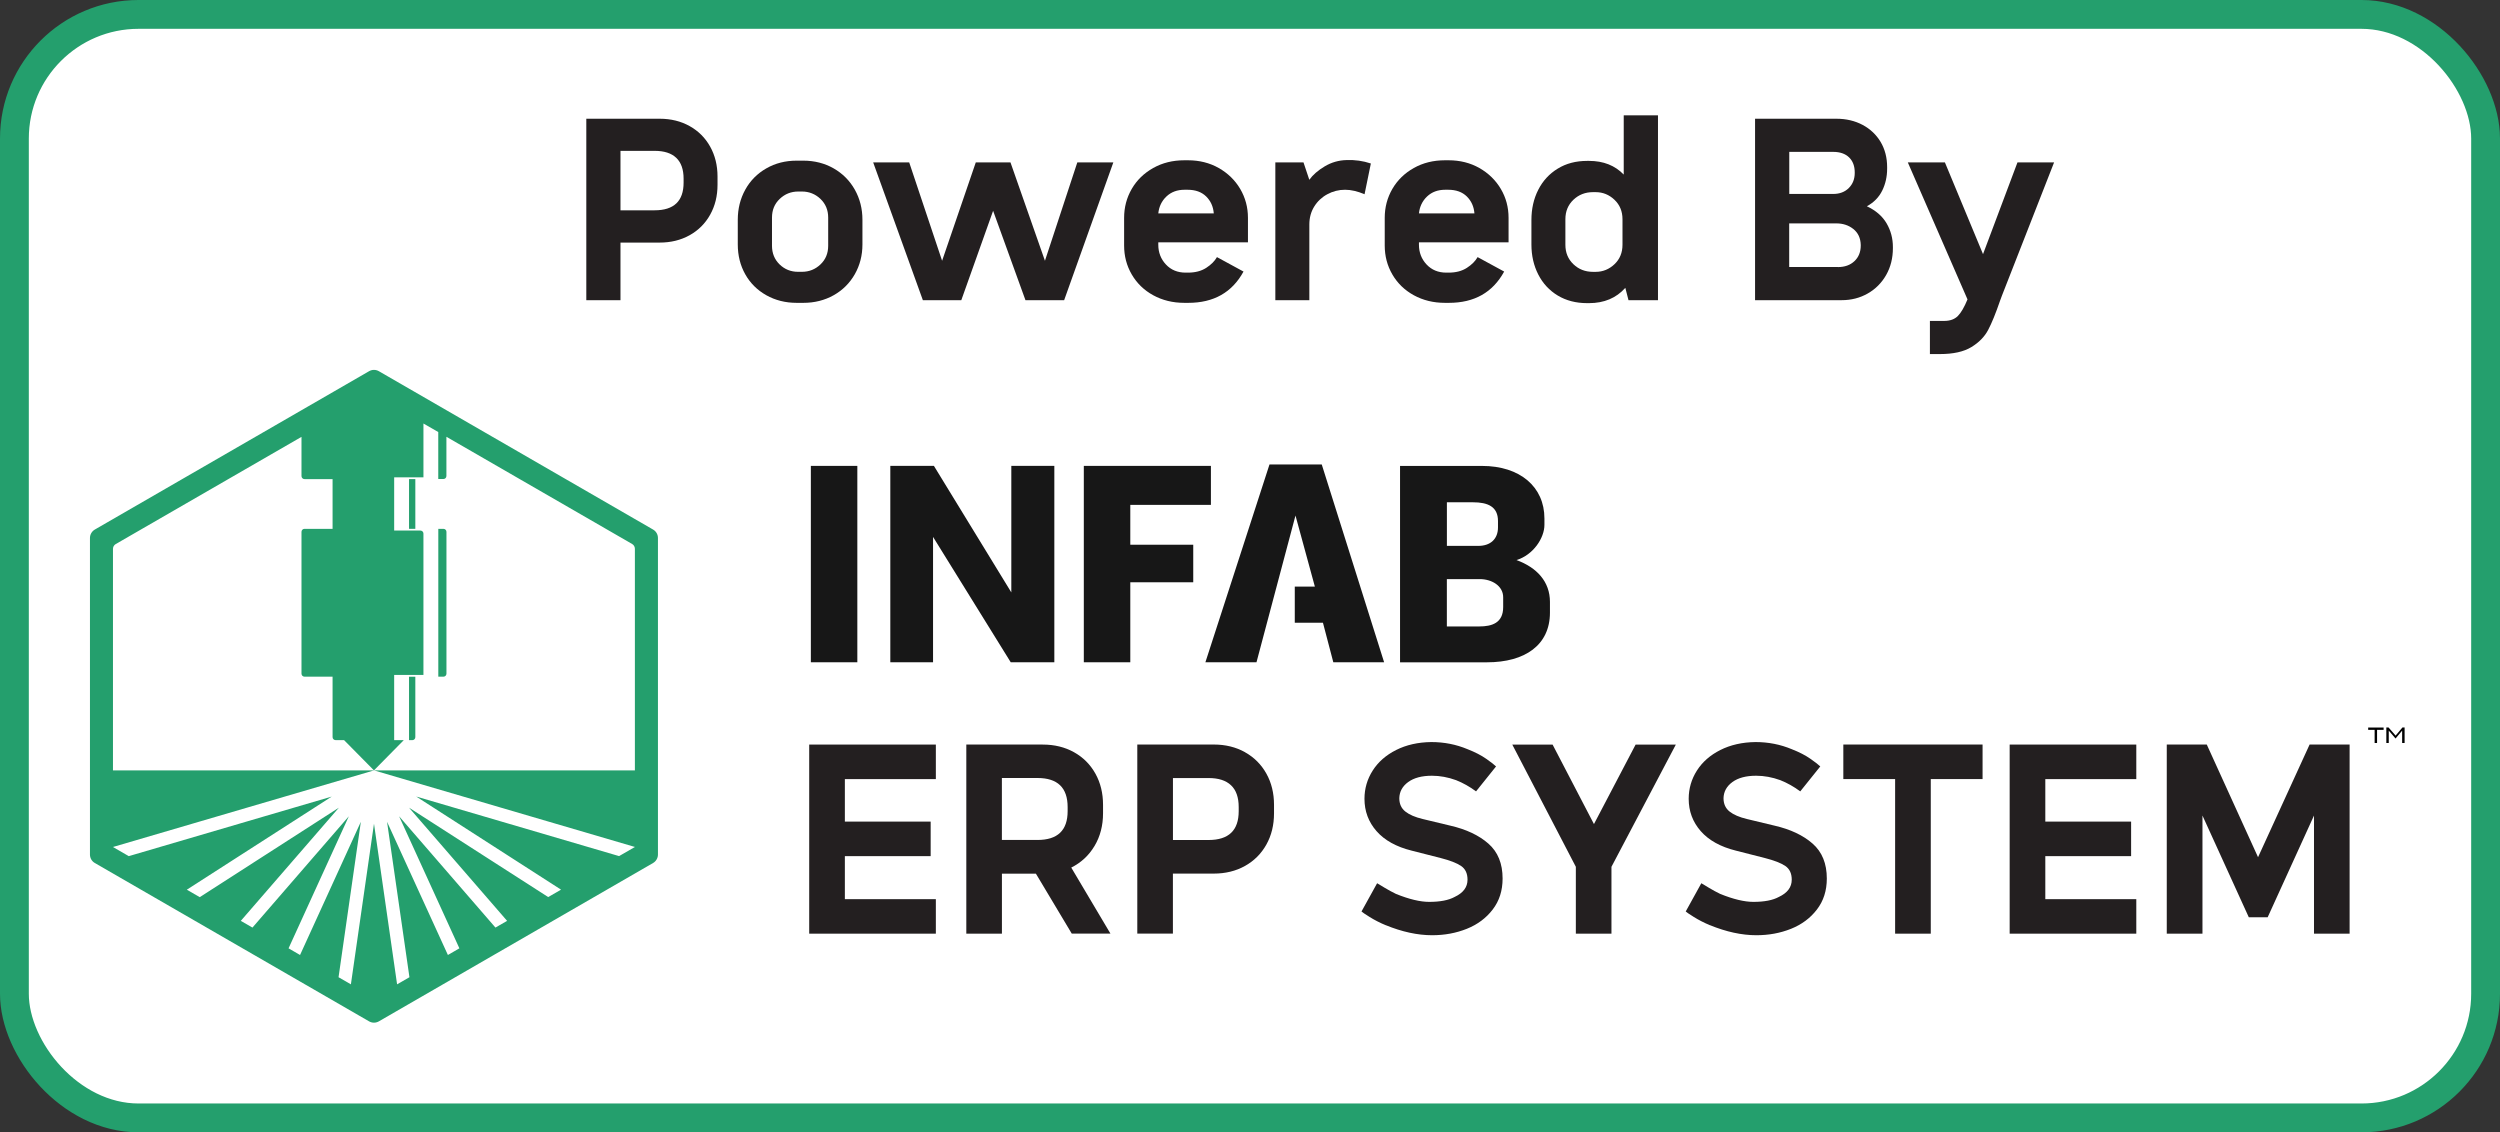
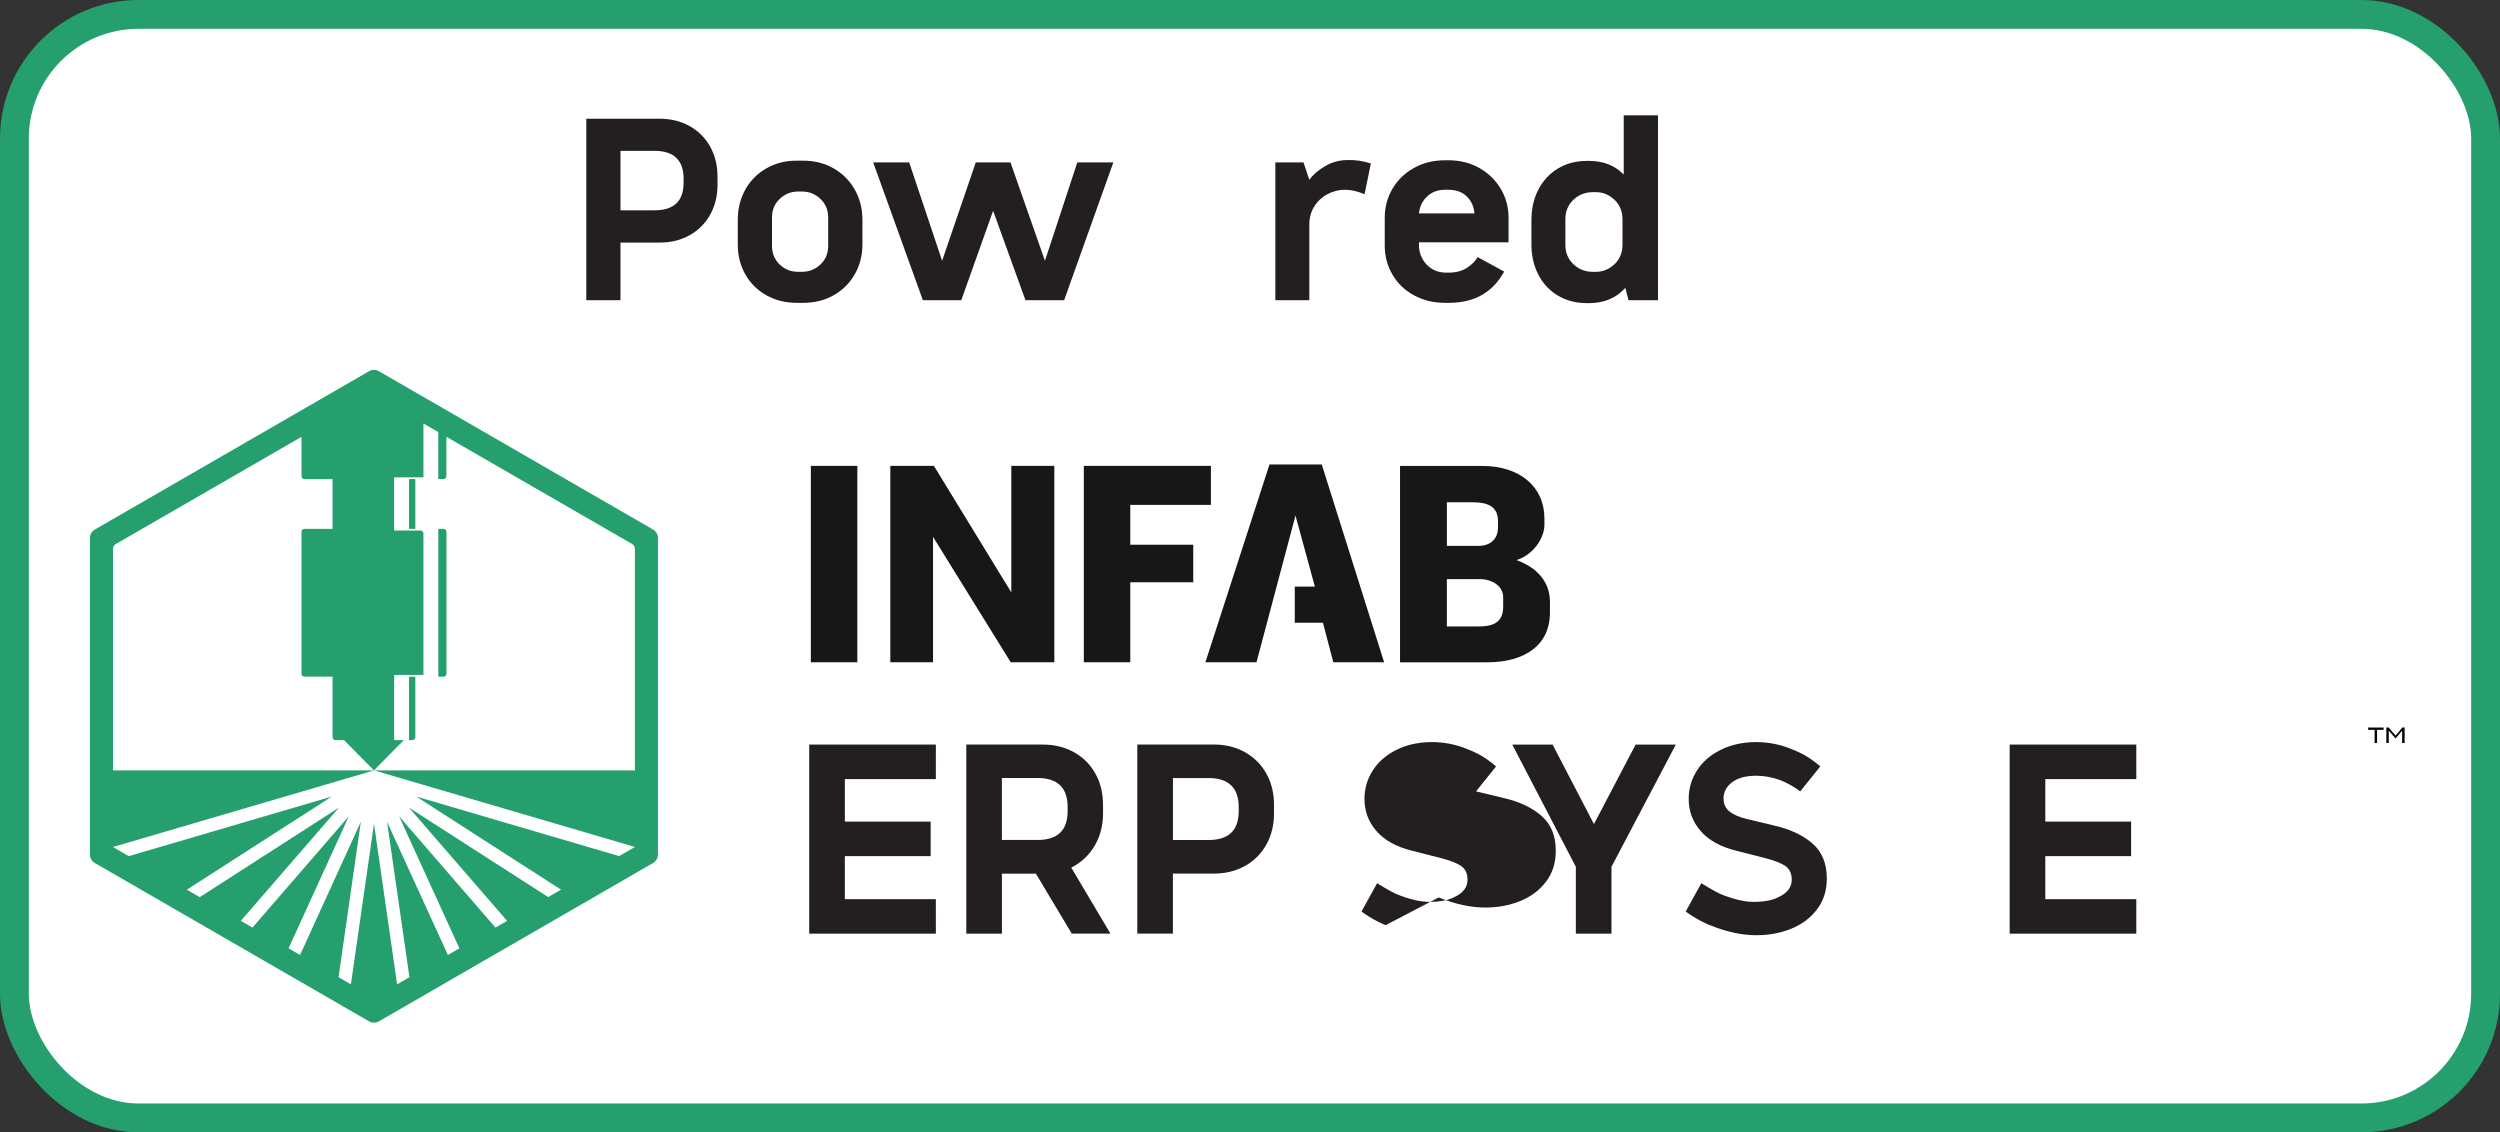
<svg xmlns="http://www.w3.org/2000/svg" id="Layer_1" data-name="Layer 1" viewBox="0 0 607.23 275.03">
  <rect x="0" y="0" width="607.23" height="275.03" fill="#333333" stroke="none" />
  <defs>
    <style>
      .cls-1 {
        fill: #010101;
      }

      .cls-2 {
        fill: #231f20;
      }

      .cls-3 {
        fill: #171717;
      }

      .cls-4 {
        fill: #fff;
        stroke: #249f6d;
        stroke-miterlimit: 10;
        stroke-width: 7px;
      }

      .cls-5 {
        fill: #249f6d;
      }
    </style>
  </defs>
  <rect class="cls-4" x="3.5" y="3.5" width="600.23" height="268.03" rx="30.15" ry="30.15" />
  <g id="POWERED_BY" data-name="POWERED BY">
    <g>
      <path class="cls-2" d="M167.51,30.63c2.13,1.19,3.79,2.85,4.98,4.98,1.19,2.13,1.79,4.56,1.79,7.28v1.98c0,2.73-.6,5.15-1.79,7.28-1.19,2.13-2.85,3.79-4.98,4.98-2.13,1.19-4.56,1.79-7.28,1.79h-9.52v13.99h-8.3V28.84h17.82c2.73,0,5.15.6,7.28,1.79ZM166.04,43.41c0-2.26-.6-3.95-1.79-5.08-1.19-1.13-2.94-1.69-5.24-1.69h-8.3v14.44h8.3c4.68,0,7.03-2.24,7.03-6.71v-.96Z" />
      <path class="cls-2" d="M193.51,73.56c-2.73,0-5.19-.62-7.38-1.85-2.19-1.23-3.9-2.93-5.11-5.08-1.21-2.15-1.82-4.57-1.82-7.25v-6c0-2.68.61-5.12,1.82-7.31,1.21-2.19,2.92-3.92,5.11-5.17,2.19-1.26,4.65-1.88,7.38-1.88h1.6c2.73,0,5.18.63,7.38,1.88,2.19,1.26,3.91,2.98,5.14,5.17,1.23,2.19,1.85,4.63,1.85,7.31v6c0,2.64-.62,5.05-1.85,7.22-1.24,2.17-2.95,3.88-5.14,5.11-2.19,1.23-4.65,1.85-7.38,1.85h-1.6ZM194.78,66.02c1.75,0,3.25-.6,4.5-1.79,1.26-1.19,1.88-2.7,1.88-4.54v-6.84c0-1.83-.63-3.34-1.88-4.54-1.26-1.19-2.76-1.79-4.5-1.79h-.89c-1.75,0-3.25.6-4.5,1.79-1.26,1.19-1.88,2.71-1.88,4.54v6.84c0,1.83.62,3.34,1.85,4.54,1.23,1.19,2.73,1.79,4.47,1.79h.96Z" />
      <path class="cls-2" d="M253.81,63.34l7.86-23.89h8.75l-11.95,33.47h-9.39l-7.86-21.72-7.73,21.72h-9.33l-12.07-33.47h8.75l7.99,23.89,8.18-23.89h8.43l8.37,23.89Z" />
-       <path class="cls-2" d="M281.34,58.87v.58c0,1.87.62,3.47,1.85,4.79,1.23,1.32,2.83,1.98,4.79,1.98h.58c1.75,0,3.21-.38,4.41-1.15,1.19-.77,2.07-1.64,2.62-2.62l6.45,3.51c-2.77,5.07-7.24,7.6-13.41,7.6h-.96c-2.81,0-5.33-.62-7.57-1.85-2.24-1.23-3.97-2.92-5.21-5.05-1.24-2.13-1.85-4.47-1.85-7.03v-6.71c0-2.56.62-4.9,1.85-7.03,1.23-2.13,2.97-3.82,5.21-5.08,2.24-1.26,4.76-1.88,7.57-1.88h.89c2.77,0,5.26.63,7.47,1.88,2.21,1.26,3.95,2.95,5.21,5.08,1.25,2.13,1.88,4.47,1.88,7.03v5.94h-21.78ZM287.73,46.09c-1.79,0-3.26.54-4.41,1.63-1.15,1.09-1.81,2.46-1.98,4.12h13.48c-.13-1.66-.75-3.03-1.85-4.12-1.11-1.09-2.62-1.63-4.54-1.63h-.7Z" />
      <path class="cls-2" d="M309.77,72.92v-33.47h6.84l1.41,4.22c.85-1.19,2.1-2.28,3.74-3.26,1.64-.98,3.42-1.49,5.33-1.53,2-.08,3.96.19,5.88.83l-1.53,7.47c-1.7-.72-3.28-1.09-4.73-1.09-1.53,0-2.97.36-4.31,1.09-1.34.72-2.41,1.73-3.19,3-.79,1.28-1.18,2.73-1.18,4.34v18.4h-8.24Z" />
      <path class="cls-2" d="M344.65,58.87v.58c0,1.87.62,3.47,1.85,4.79,1.24,1.32,2.83,1.98,4.79,1.98h.58c1.75,0,3.21-.38,4.41-1.15,1.19-.77,2.07-1.64,2.62-2.62l6.45,3.51c-2.77,5.07-7.24,7.6-13.42,7.6h-.96c-2.81,0-5.33-.62-7.57-1.85-2.24-1.23-3.97-2.92-5.21-5.05-1.24-2.13-1.85-4.47-1.85-7.03v-6.71c0-2.56.62-4.9,1.85-7.03,1.24-2.13,2.97-3.82,5.21-5.08,2.24-1.26,4.76-1.88,7.57-1.88h.89c2.77,0,5.26.63,7.47,1.88,2.21,1.26,3.95,2.95,5.21,5.08,1.26,2.13,1.88,4.47,1.88,7.03v5.94h-21.78ZM351.04,46.09c-1.79,0-3.26.54-4.41,1.63-1.15,1.09-1.81,2.46-1.98,4.12h13.48c-.13-1.66-.75-3.03-1.85-4.12-1.11-1.09-2.62-1.63-4.54-1.63h-.7Z" />
      <path class="cls-2" d="M394.41,28.01h8.3v44.91h-7.16l-.77-3c-2.21,2.47-5.15,3.71-8.82,3.71h-.45c-2.73,0-5.11-.62-7.15-1.85s-3.62-2.94-4.73-5.11c-1.11-2.17-1.66-4.6-1.66-7.28v-5.94c0-2.73.55-5.17,1.66-7.35s2.68-3.89,4.73-5.14c2.04-1.26,4.43-1.88,7.15-1.88h.45c3.49,0,6.3,1.11,8.43,3.32v-14.37ZM394.09,53.25c0-1.92-.65-3.49-1.95-4.73-1.3-1.23-2.82-1.85-4.57-1.85h-.64c-1.88,0-3.46.62-4.76,1.85-1.3,1.24-1.95,2.81-1.95,4.73v6.2c0,1.92.65,3.49,1.95,4.73,1.3,1.24,2.88,1.85,4.76,1.85h.64c1.75,0,3.27-.62,4.57-1.85,1.3-1.23,1.95-2.81,1.95-4.73v-6.2Z" />
-       <path class="cls-2" d="M426.29,72.92V28.84h19.74c2.38,0,4.51.5,6.39,1.5,1.87,1,3.33,2.39,4.38,4.15,1.04,1.77,1.57,3.8,1.57,6.1v.38c0,1.92-.39,3.68-1.18,5.3-.79,1.62-2.03,2.9-3.74,3.83,2.17,1.02,3.77,2.41,4.79,4.15,1.02,1.75,1.53,3.66,1.53,5.75v.26c0,2.43-.54,4.6-1.63,6.52s-2.58,3.42-4.47,4.5c-1.9,1.09-4.01,1.63-6.36,1.63h-21.02ZM445.26,47.11c1.57,0,2.84-.48,3.8-1.44.96-.96,1.44-2.18,1.44-3.67v-.13c0-1.53-.46-2.75-1.37-3.64-.92-.89-2.2-1.34-3.86-1.34h-10.67v10.22h10.67ZM446.41,64.87c1.66,0,3-.48,4.02-1.44,1.02-.96,1.53-2.23,1.53-3.8v-.13c-.04-1.66-.64-2.95-1.79-3.87-1.15-.92-2.54-1.37-4.15-1.37h-11.44v10.6h11.82Z" />
-       <path class="cls-2" d="M498.92,39.45l-12.65,32.32-.45,1.21c-1.07,3.11-2.03,5.49-2.91,7.15-.87,1.66-2.24,3.06-4.09,4.18-1.85,1.13-4.4,1.69-7.63,1.69h-2.43v-8.05h3.45c1.45,0,2.56-.41,3.35-1.21.79-.81,1.56-2.15,2.33-4.02l-14.5-33.28h9.01l9.26,22.29,8.37-22.29h8.88Z" />
    </g>
  </g>
  <g id="Layer_1-2" data-name="Layer 1-2">
    <g>
      <g>
        <path class="cls-2" d="M227.31,226.78h-30.76v-45.93h30.76v8.39h-22.1v10.32h20.84v8.39h-20.84v10.45h22.1v8.39Z" />
        <path class="cls-2" d="M260.33,226.78l-8.72-14.58h-8.25v14.58h-8.65v-45.93h18.57c2.84,0,5.37.62,7.59,1.86,2.22,1.24,3.95,2.97,5.19,5.19,1.24,2.22,1.86,4.75,1.86,7.59v2.06c0,2.97-.69,5.62-2.06,7.92-1.38,2.31-3.26,4.06-5.66,5.26l9.52,16.04h-9.39ZM243.35,188.97v15.05h8.65c4.88,0,7.32-2.33,7.32-6.99v-1c0-4.7-2.44-7.06-7.32-7.06h-8.65Z" />
        <path class="cls-2" d="M302.4,182.71c2.22,1.24,3.95,2.97,5.19,5.19,1.24,2.22,1.86,4.75,1.86,7.59v2.06c0,2.84-.62,5.37-1.86,7.59-1.24,2.22-2.97,3.95-5.19,5.19-2.22,1.24-4.75,1.86-7.59,1.86h-9.92v14.58h-8.65v-45.93h18.57c2.84,0,5.37.62,7.59,1.86ZM300.87,196.03c0-2.35-.62-4.12-1.86-5.29-1.24-1.18-3.06-1.76-5.46-1.76h-8.65v15.05h8.65c4.88,0,7.32-2.33,7.32-6.99v-1Z" />
-         <path class="cls-2" d="M336.55,224.72c-1.46-.62-2.76-1.29-3.89-2-1.13-.71-1.79-1.15-1.96-1.33l3.79-6.86c.31.18.92.54,1.83,1.1.91.55,1.83,1.05,2.76,1.5,3.2,1.29,5.88,1.93,8.05,1.93,2.66,0,4.73-.4,6.19-1.2,2.09-.98,3.13-2.37,3.13-4.19,0-1.51-.52-2.62-1.56-3.33-1.04-.71-2.7-1.35-4.96-1.93l-7.06-1.8c-3.73-.93-6.57-2.51-8.52-4.73-1.95-2.22-2.93-4.84-2.93-7.86,0-2.48.67-4.77,2-6.86,1.33-2.09,3.23-3.75,5.69-4.99,2.46-1.24,5.31-1.89,8.55-1.93,3.11,0,6.04.58,8.79,1.73,1.82.71,3.33,1.49,4.53,2.33s2,1.46,2.4,1.86l-4.86,6.06c-1.55-1.15-3.17-2.06-4.86-2.73-1.95-.71-3.91-1.07-5.86-1.07-2.44,0-4.36.51-5.76,1.53-1.4,1.02-2.12,2.33-2.16,3.93,0,1.38.49,2.45,1.46,3.23.98.78,2.4,1.39,4.26,1.83l6.66,1.6c3.86.89,6.95,2.34,9.25,4.36,2.31,2.02,3.46,4.85,3.46,8.49,0,2.93-.8,5.44-2.4,7.52-1.6,2.09-3.7,3.65-6.29,4.69-2.6,1.04-5.4,1.56-8.42,1.56-3.55,0-7.32-.82-11.32-2.46Z" />
+         <path class="cls-2" d="M336.55,224.72c-1.46-.62-2.76-1.29-3.89-2-1.13-.71-1.79-1.15-1.96-1.33l3.79-6.86c.31.18.92.54,1.83,1.1.91.55,1.83,1.05,2.76,1.5,3.2,1.29,5.88,1.93,8.05,1.93,2.66,0,4.73-.4,6.19-1.2,2.09-.98,3.13-2.37,3.13-4.19,0-1.51-.52-2.62-1.56-3.33-1.04-.71-2.7-1.35-4.96-1.93l-7.06-1.8c-3.73-.93-6.57-2.51-8.52-4.73-1.95-2.22-2.93-4.84-2.93-7.86,0-2.48.67-4.77,2-6.86,1.33-2.09,3.23-3.75,5.69-4.99,2.46-1.24,5.31-1.89,8.55-1.93,3.11,0,6.04.58,8.79,1.73,1.82.71,3.33,1.49,4.53,2.33s2,1.46,2.4,1.86l-4.86,6.06l6.66,1.6c3.86.89,6.95,2.34,9.25,4.36,2.31,2.02,3.46,4.85,3.46,8.49,0,2.93-.8,5.44-2.4,7.52-1.6,2.09-3.7,3.65-6.29,4.69-2.6,1.04-5.4,1.56-8.42,1.56-3.55,0-7.32-.82-11.32-2.46Z" />
        <path class="cls-2" d="M397.26,180.85h9.79l-15.64,29.69v16.24h-8.65v-16.24l-15.44-29.69h9.79l10.05,19.31,10.12-19.31Z" />
        <path class="cls-2" d="M415.3,224.72c-1.46-.62-2.76-1.29-3.89-2-1.13-.71-1.79-1.15-1.96-1.33l3.79-6.86c.31.18.92.54,1.83,1.1.91.55,1.83,1.05,2.76,1.5,3.2,1.29,5.88,1.93,8.05,1.93,2.66,0,4.73-.4,6.19-1.2,2.09-.98,3.13-2.37,3.13-4.19,0-1.51-.52-2.62-1.56-3.33-1.04-.71-2.7-1.35-4.96-1.93l-7.06-1.8c-3.73-.93-6.57-2.51-8.52-4.73-1.95-2.22-2.93-4.84-2.93-7.86,0-2.48.67-4.77,2-6.86,1.33-2.09,3.23-3.75,5.69-4.99,2.46-1.24,5.31-1.89,8.55-1.93,3.11,0,6.04.58,8.79,1.73,1.82.71,3.33,1.49,4.53,2.33s2,1.46,2.4,1.86l-4.86,6.06c-1.55-1.15-3.17-2.06-4.86-2.73-1.95-.71-3.91-1.07-5.86-1.07-2.44,0-4.36.51-5.76,1.53-1.4,1.02-2.12,2.33-2.16,3.93,0,1.38.49,2.45,1.46,3.23.98.78,2.4,1.39,4.26,1.83l6.66,1.6c3.86.89,6.95,2.34,9.25,4.36,2.31,2.02,3.46,4.85,3.46,8.49,0,2.93-.8,5.44-2.4,7.52-1.6,2.09-3.7,3.65-6.29,4.69-2.6,1.04-5.4,1.56-8.42,1.56-3.55,0-7.32-.82-11.32-2.46Z" />
-         <path class="cls-2" d="M468.96,226.78h-8.65v-37.55h-12.58v-8.39h33.82v8.39h-12.58v37.55Z" />
        <path class="cls-2" d="M518.89,226.78h-30.76v-45.93h30.76v8.39h-22.1v10.32h20.84v8.39h-20.84v10.45h22.1v8.39Z" />
-         <path class="cls-2" d="M534.94,226.78h-8.65v-45.93h9.72l12.45,27.36,12.52-27.36h9.72v45.93h-8.65v-28.69l-11.25,24.7h-4.59l-11.25-24.7v28.69Z" />
      </g>
      <g>
        <path class="cls-3" d="M196.95,113.16h11.29v47.7h-11.29v-47.7Z" />
        <path class="cls-3" d="M245.64,113.16h10.45v47.7h-10.59l-18.87-30.45v30.45h-10.38v-47.7h10.59l18.8,30.73v-30.73h0Z" />
        <path class="cls-3" d="M294.11,122.63h-19.57v9.68h15.29v9.12h-15.29v19.43h-11.29v-47.7h30.87v9.47h0Z" />
        <path class="cls-3" d="M321.05,112.81h-12.7l-15.57,48.05h12.41l9.47-35.64,4.71,17.26h-4.88v8.77h6.84l2.52,9.61h12.34l-15.15-48.05h0Z" />
        <path class="cls-3" d="M368.33,136.03c4.98,1.82,8.14,5.26,8.14,10.17v2.6c0,7.86-6.03,12.07-15.29,12.07h-21.12v-47.7h19.92c9.19,0,15.15,5.05,15.15,12.77v1.54c0,3.16-2.67,7.3-6.8,8.56h0ZM351.43,132.59h7.65c2.95,0,4.77-1.68,4.77-4.49v-1.54c0-3.51-2.46-4.56-6.1-4.56h-6.31v10.59h0ZM365.11,145.08c0-2.81-2.81-4.42-5.68-4.42h-8v11.5h7.86c3.09,0,5.82-.84,5.82-4.7v-2.38h0Z" />
      </g>
      <g>
        <path class="cls-5" d="M107.71,128.45h-1.25v35.91h1.25c.41,0,.73-.33.73-.73v-34.45c0-.41-.33-.73-.73-.73h0Z" />
        <path class="cls-5" d="M158.62,128.62l-66.6-38.46c-.73-.42-1.64-.42-2.37,0l-66.61,38.46c-.73.42-1.19,1.21-1.19,2.05v76.9c0,.85.45,1.63,1.19,2.05l66.61,38.46c.73.42,1.64.42,2.37,0l66.6-38.46c.73-.42,1.19-1.21,1.19-2.05v-76.9c0-.85-.45-1.63-1.19-2.05h0ZM154.22,187.12h-63.38l63.38,18.6-3.85,2.22-49.28-14.47,35.18,22.62-3.12,1.8-33.8-21.71,23.82,27.49-2.83,1.63-23.4-27.03,14.64,32.07-2.79,1.62-14.78-32.35,5.44,37.75-3,1.73-5.61-39.02-5.61,39.02-3-1.73,5.42-37.75-14.77,32.35-2.79-1.62,14.64-32.07-23.41,27.03-2.83-1.63,23.82-27.49-33.79,21.73-3.14-1.81,35.2-22.62-49.3,14.47-3.85-2.22,63.4-18.6H27.44v-53.82c0-.48.25-.92.67-1.16l45.12-26.04h0s0,9.53,0,9.53c0,.41.33.73.73.73h6.82v12.08h-6.82c-.41,0-.73.33-.73.73v34.45c0,.41.33.73.73.73h6.82v14.68c0,.41.33.73.73.73h2.06l7.26,7.35,7.25-7.35h-2.34v-15.83h7.11v-34.34c0-.41-.33-.73-.73-.73h-6.38v-12.93h7.11v-13.07l3.6,2.07v11.41h1.25c.41,0,.73-.33.73-.73v-9.53l45.11,26.04c.41.24.67.68.67,1.16v53.82h0Z" />
        <rect class="cls-5" x="99.35" y="116.37" width="1.53" height="12.08" />
        <path class="cls-5" d="M99.35,179.78h.8c.4,0,.73-.33.73-.73v-14.68h-1.53v15.41Z" />
      </g>
      <path class="cls-1" d="M576.79,177.28h-1.58v-.57h3.75v.57h-1.59v3.19h-.59v-3.19ZM580.21,180.47h-.59v-3.77h.54l1.72,1.97,1.65-1.97h.53v3.77h-.6v-3.01l-1.59,1.91h-.02l-1.64-1.91v3.01h0Z" />
    </g>
  </g>
</svg>